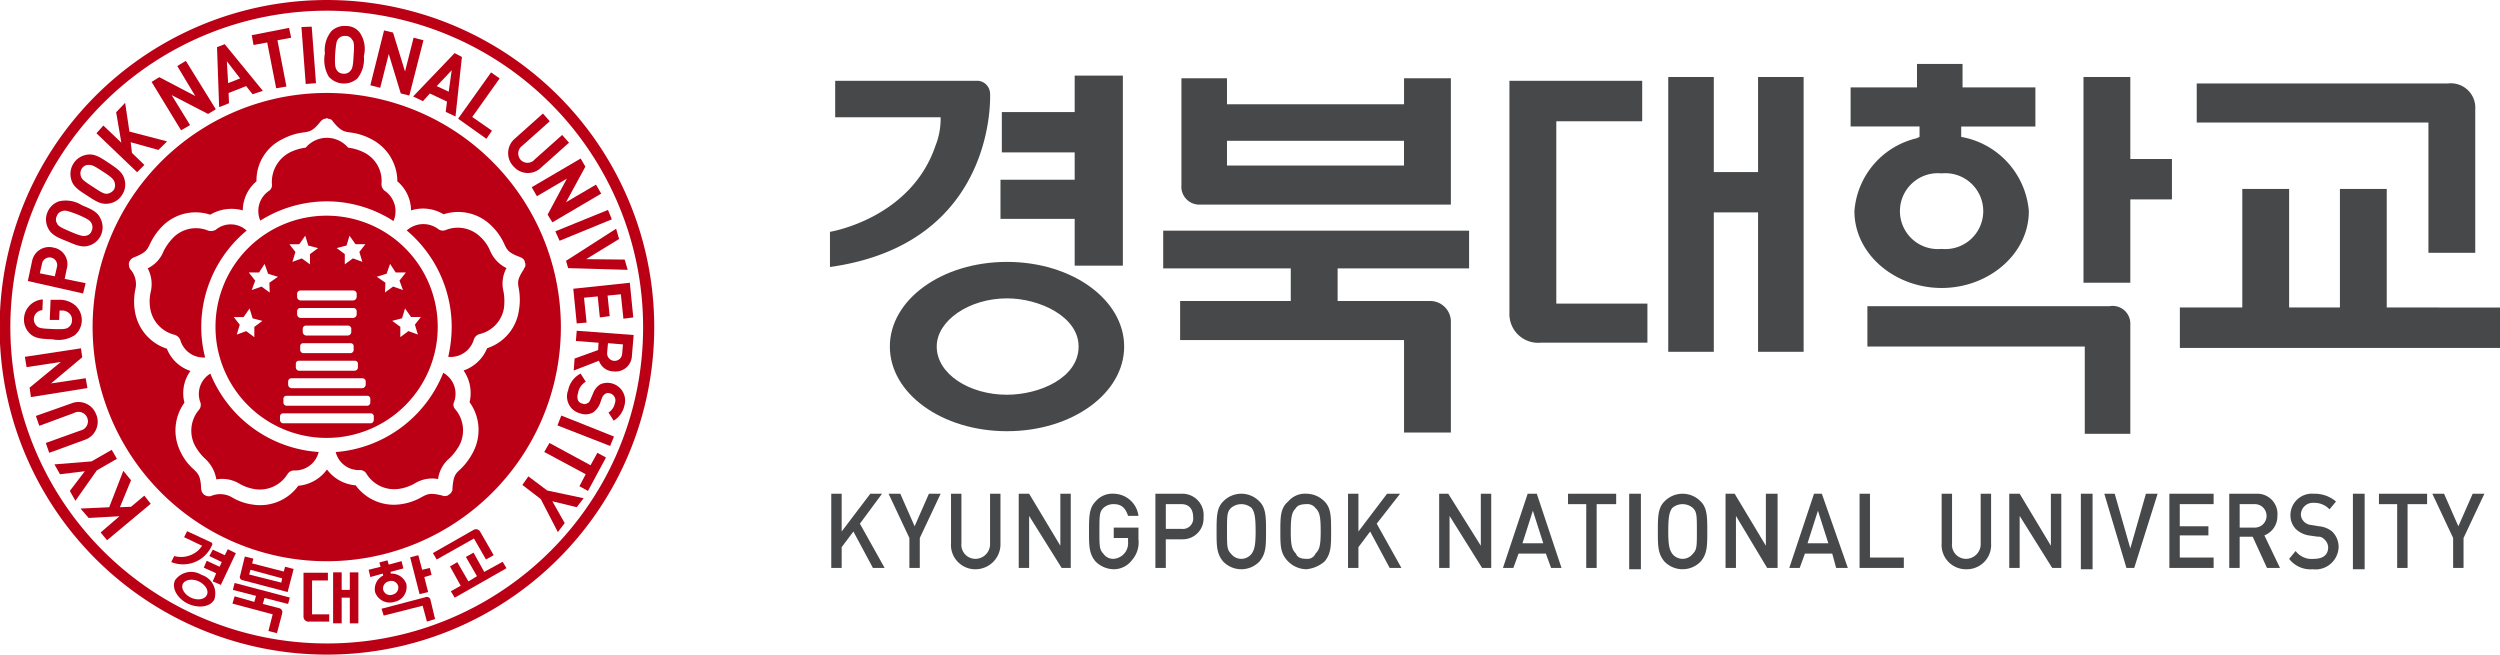
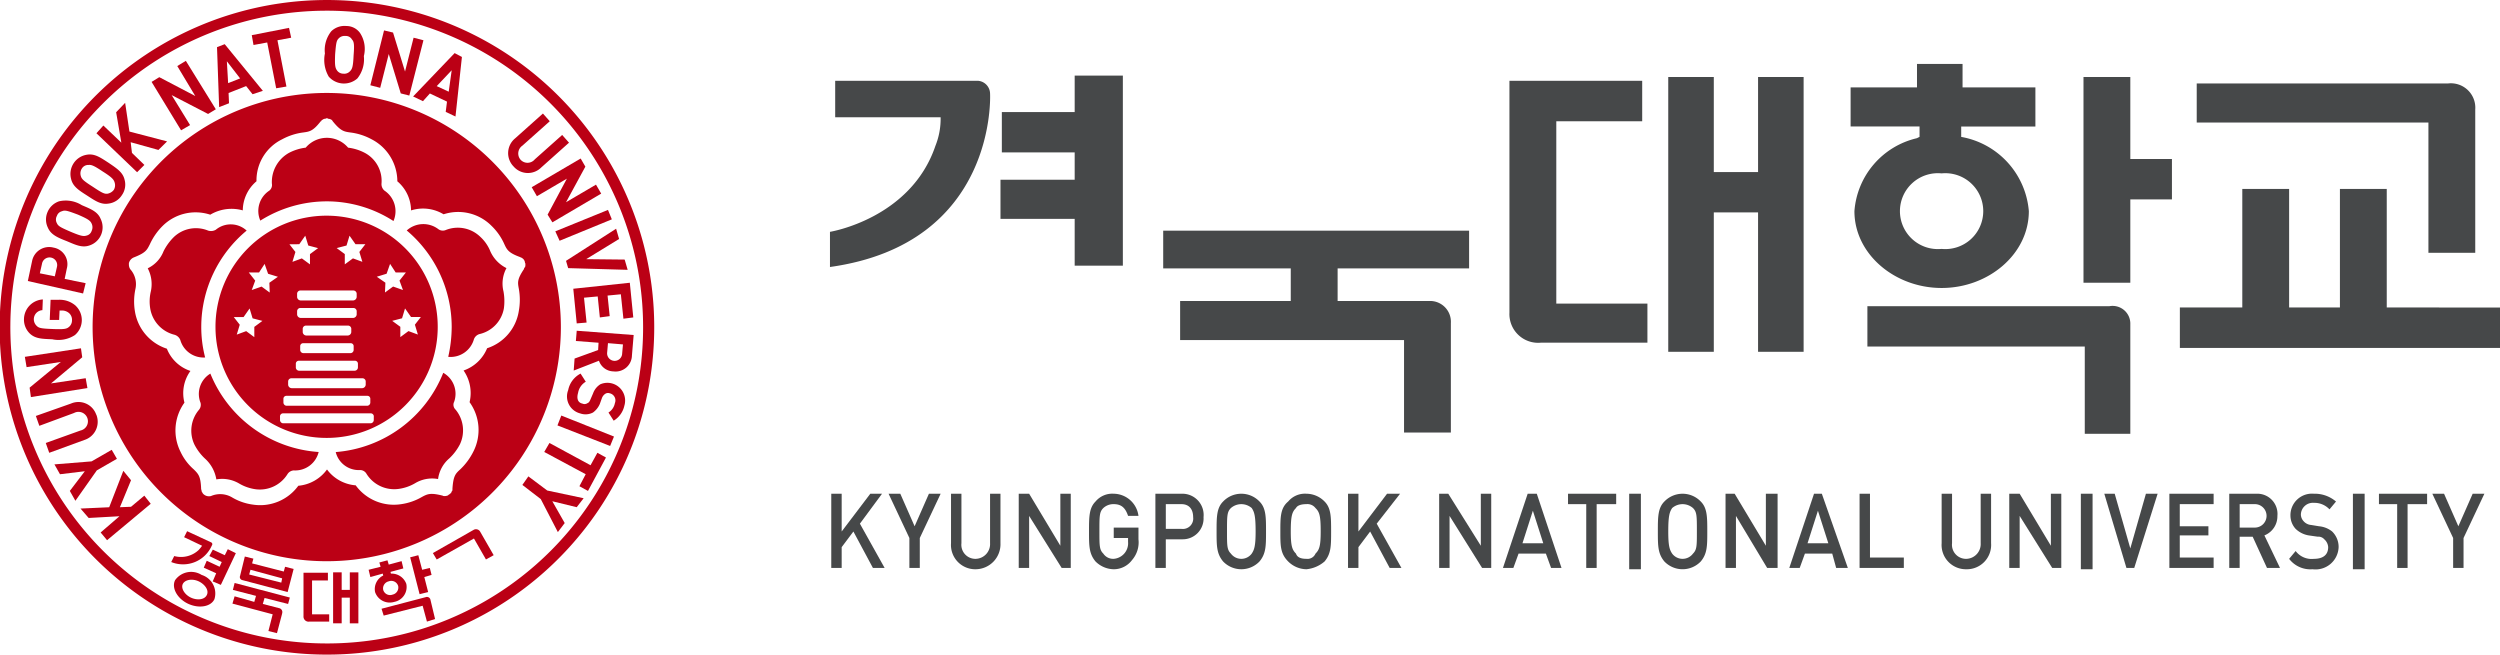
<svg xmlns="http://www.w3.org/2000/svg" width="144.15" height="37.743" viewBox="0 0 144.15 37.743">
  <g id="그룹_552" data-name="그룹 552" transform="translate(-279.619 -90.34)">
    <path id="패스_785" data-name="패스 785" d="M329.952,123.088l-1.126-2.1-.676.9v1.2h-.6v-4.28h.6v2.178l1.651-2.178h.676l-1.276,1.727,1.426,2.553Z" fill="#464849" />
    <path id="패스_786" data-name="패스 786" d="M332.654,121.361v1.727h-.6v-1.727l-1.2-2.553h.676l.826,1.877.825-1.877h.676Z" fill="#464849" />
    <path id="패스_787" data-name="패스 787" d="M335.881,123.163a1.4,1.4,0,0,1-1.426-1.5v-2.854h.6v2.854a.81.81,0,0,0,.825.9.852.852,0,0,0,.826-.9v-2.854h.6v2.854A1.443,1.443,0,0,1,335.881,123.163Z" fill="#464849" />
    <path id="패스_788" data-name="패스 788" d="M340.835,123.088l-1.876-3v3h-.6v-4.28h.6l1.8,3v-3h.6v4.28Z" fill="#464849" />
    <path id="패스_789" data-name="패스 789" d="M344.888,122.638a1.313,1.313,0,0,1-1.051.525,1.518,1.518,0,0,1-1.051-.45c-.375-.451-.375-.9-.375-1.727s0-1.352.375-1.727a1.258,1.258,0,0,1,1.051-.451,1.458,1.458,0,0,1,1.426,1.277h-.6c-.151-.451-.375-.676-.826-.676a.852.852,0,0,0-.6.225c-.226.225-.226.451-.226,1.352,0,.825,0,1.051.226,1.276a.681.681,0,0,0,.6.3.9.9,0,0,0,.826-.976v-.226h-.826v-.6h1.426v.676A1.554,1.554,0,0,1,344.888,122.638Z" fill="#464849" />
    <path id="패스_790" data-name="패스 790" d="M347.815,121.436h-.976v1.652h-.6v-4.28h1.576a1.226,1.226,0,0,1,1.2,1.352A1.2,1.2,0,0,1,347.815,121.436Zm-.075-2.027h-.9v1.426h.9a.6.6,0,0,0,.676-.675C348.416,119.709,348.19,119.409,347.74,119.409Z" fill="#464849" />
    <path id="패스_791" data-name="패스 791" d="M352.243,122.713a1.451,1.451,0,0,1-2.1,0c-.376-.451-.376-.9-.376-1.727s0-1.352.376-1.727a1.449,1.449,0,0,1,2.1,0c.375.375.375.9.375,1.727S352.618,122.262,352.243,122.713Zm-.45-3.079a.914.914,0,0,0-1.2,0c-.225.225-.225.451-.225,1.352,0,.825,0,1.051.225,1.276a.749.749,0,0,0,1.2,0c.15-.225.225-.451.225-1.276C352.018,120.085,351.943,119.859,351.793,119.634Z" fill="#464849" />
    <path id="패스_792" data-name="패스 792" d="M355.995,122.713a1.874,1.874,0,0,1-1.05.45,1.52,1.52,0,0,1-1.051-.45c-.45-.451-.45-.9-.45-1.727s0-1.352.45-1.727a1.26,1.26,0,0,1,1.051-.451,1.476,1.476,0,0,1,1.05.451c.376.375.376.9.376,1.727S356.371,122.262,355.995,122.713Zm-.525-3.079a.584.584,0,0,0-.525-.225c-.3,0-.526.075-.6.225-.224.225-.3.451-.3,1.352,0,.825.076,1.051.3,1.276.075.226.3.3.6.3a.5.5,0,0,0,.525-.3c.226-.225.3-.451.3-1.276C355.771,120.085,355.7,119.859,355.47,119.634Z" fill="#464849" />
    <path id="패스_793" data-name="패스 793" d="M359.748,123.088l-1.126-2.1-.676.9v1.2h-.6v-4.28h.6v2.178l1.651-2.178h.751L359,120.535l1.426,2.553Z" fill="#464849" />
    <path id="패스_794" data-name="패스 794" d="M365.077,123.088l-1.876-3v3h-.6v-4.28h.525l1.877,3v-3h.6v4.28Z" fill="#464849" />
    <path id="패스_795" data-name="패스 795" d="M369.055,123.088l-.3-.826h-1.576l-.3.826h-.6l1.426-4.28h.525l1.426,4.28Zm-1.051-3.3-.6,1.878h1.2Z" fill="#464849" />
    <path id="패스_796" data-name="패스 796" d="M371.682,119.409v3.679h-.6v-3.679h-1.051v-.6h2.777v.6Z" fill="#464849" />
    <rect id="사각형_479" data-name="사각형 479" width="0.675" height="4.355" transform="translate(373.558 118.808)" fill="#464849" />
    <path id="패스_797" data-name="패스 797" d="M377.686,122.713a1.452,1.452,0,0,1-2.1,0c-.375-.451-.375-.9-.375-1.727s0-1.352.375-1.727a1.45,1.45,0,0,1,2.1,0c.375.375.375.9.375,1.727S378.061,122.262,377.686,122.713Zm-.45-3.079a.914.914,0,0,0-1.2,0c-.15.225-.225.451-.225,1.352,0,.825.075,1.051.225,1.276a.749.749,0,0,0,1.2,0c.225-.225.225-.451.225-1.276C377.461,120.085,377.461,119.859,377.236,119.634Z" fill="#464849" />
    <path id="패스_798" data-name="패스 798" d="M381.514,123.088l-1.8-3v3h-.6v-4.28h.525l1.8,3v-3h.676v4.28Z" fill="#464849" />
    <path id="패스_799" data-name="패스 799" d="M385.492,123.088l-.226-.826H383.69l-.3.826h-.6l1.426-4.28h.45l1.5,4.28Zm-1.051-3.3-.6,1.878h1.2Z" fill="#464849" />
    <path id="패스_800" data-name="패스 800" d="M386.842,123.088v-4.28h.6v3.68h1.952v.6Z" fill="#464849" />
    <path id="패스_801" data-name="패스 801" d="M393,123.163a1.4,1.4,0,0,1-1.426-1.5v-2.854h.6v2.854a.81.81,0,0,0,.826.9.852.852,0,0,0,.825-.9v-2.854h.6v2.854A1.4,1.4,0,0,1,393,123.163Z" fill="#464849" />
    <path id="패스_802" data-name="패스 802" d="M397.95,123.088l-1.877-3v3h-.6v-4.28h.6l1.8,3v-3h.6v4.28Z" fill="#464849" />
    <rect id="사각형_480" data-name="사각형 480" width="0.676" height="4.355" transform="translate(399.601 118.808)" fill="#464849" />
    <path id="패스_803" data-name="패스 803" d="M402.679,123.088h-.45l-1.276-4.28h.6l.9,3.154.9-3.154h.675Z" fill="#464849" />
    <path id="패스_804" data-name="패스 804" d="M404.705,123.088v-4.28h2.552v.6h-1.952v1.276h1.651v.526h-1.651v1.277h1.952v.6Z" fill="#464849" />
    <path id="패스_805" data-name="패스 805" d="M410.334,123.088l-.825-1.8h-.751v1.8h-.6v-4.28h1.576a1.164,1.164,0,0,1,1.2,1.277,1.184,1.184,0,0,1-.75,1.126l.9,1.877Zm-.675-3.679h-.9v1.351h.9a.676.676,0,0,0,0-1.351Z" fill="#464849" />
    <path id="패스_806" data-name="패스 806" d="M412.961,123.163a1.544,1.544,0,0,1-1.351-.6l.376-.451a1.151,1.151,0,0,0,1.05.451c.526,0,.826-.226.826-.676a.656.656,0,0,0-.225-.451.443.443,0,0,0-.376-.15l-.525-.075a1.42,1.42,0,0,1-.75-.376,1.141,1.141,0,0,1-.3-.75,1.243,1.243,0,0,1,1.351-1.277,1.889,1.889,0,0,1,1.276.451l-.375.45a1.19,1.19,0,0,0-.9-.375.692.692,0,0,0-.75.675.573.573,0,0,0,.15.376.648.648,0,0,0,.45.226l.45.074a1.406,1.406,0,0,1,.751.3,1.244,1.244,0,0,1,.375.9A1.332,1.332,0,0,1,412.961,123.163Z" fill="#464849" />
    <rect id="사각형_481" data-name="사각형 481" width="0.676" height="4.355" transform="translate(415.288 118.808)" fill="#464849" />
    <path id="패스_807" data-name="패스 807" d="M418.44,119.409v3.679h-.6v-3.679h-1.051v-.6h2.777v.6Z" fill="#464849" />
    <path id="패스_808" data-name="패스 808" d="M421.667,121.361v1.727h-.6v-1.727l-1.2-2.553h.676l.825,1.877.826-1.877h.675Z" fill="#464849" />
    <path id="패스_809" data-name="패스 809" d="M368.455,110.1h6.154v-2.253h-5.254V97.331h4.953V95h-7.655V108.37A1.657,1.657,0,0,0,368.455,110.1Z" fill="#464849" />
    <path id="패스_810" data-name="패스 810" d="M417.239,108.069v-6.834h-2.7v6.834H411.61v-6.834h-2.7v6.834h-3.6V110.4h18.463v-2.328Z" fill="#464849" />
    <path id="패스_811" data-name="패스 811" d="M363.276,108.971v6.307h-2.7v-5.331H347.665v-2.253h6.379v-1.878h-7.355v-2.177h17.638v2.177h-7.581v1.878h5.329A1.2,1.2,0,0,1,363.276,108.971Z" fill="#464849" />
-     <path id="패스_812" data-name="패스 812" d="M348.715,102.137h14.561V94.853h-2.7v1.5H350.367v-1.5H347.74v6.157A1.033,1.033,0,0,0,348.715,102.137Zm11.859-3.679v1.426H350.367V98.458Z" fill="#464849" />
    <path id="패스_813" data-name="패스 813" d="M380.989,100.26h-2.552V94.778H375.81v15.845h2.627v-8.035h2.552v8.035h2.627V94.778h-2.627Z" fill="#464849" />
    <path id="패스_814" data-name="패스 814" d="M422.342,96.655v8.26h-2.7V97.406h-13.36V95.153h14.485A1.408,1.408,0,0,1,422.342,96.655Z" fill="#464849" />
    <path id="패스_815" data-name="패스 815" d="M401.253,107.994h-13.96v2.328h12.534v5.032h2.626v-6.309A1.022,1.022,0,0,0,401.253,107.994Zm1.2-8.485V94.778h-2.7v11.865h2.7v-4.806h2.4V99.509Zm-12.308-1.2a4.675,4.675,0,0,0-3.6,4.205c0,2.479,2.327,4.431,5.029,4.431s5.028-1.952,5.028-4.431a4.74,4.74,0,0,0-3.9-4.28v-.6h4.278V95.378h-4.2V94.026h-2.627v1.352h-3.828v2.253H390.3v.6Zm1.426,2.028a2.188,2.188,0,1,1,0,4.355,2.188,2.188,0,1,1,0-4.355Z" fill="#464849" />
-     <path id="패스_816" data-name="패스 816" d="M344.438,110.322h0c0-2.7-3-4.881-6.756-4.881s-6.754,2.178-6.754,4.881,3,4.881,6.754,4.881S344.438,113.026,344.438,110.322Zm-6.756,2.779c-2.176,0-4.052-1.2-4.052-2.779,0-1.5,1.876-2.778,4.052-2.778,1.877,0,4.129,1.051,4.129,2.778C341.811,112.125,339.559,113.1,337.682,113.1Z" fill="#464849" />
    <path id="패스_817" data-name="패스 817" d="M336.031,95h-8.255v2.1h6.079a4.2,4.2,0,0,1-.3,1.651c-1.426,4.206-6.08,4.957-6.08,4.957v2.027c9.682-1.352,9.232-9.987,9.232-9.987A.756.756,0,0,0,336.031,95Zm5.554-.3v2.1h-4.2v2.328h4.2v1.577h-4.278v2.253h4.278v2.7h2.778V94.7Z" fill="#464849" />
    <path id="패스_818" data-name="패스 818" d="M298.481,127.441A18.242,18.242,0,1,1,316.7,109.212a18.211,18.211,0,0,1-18.218,18.229m0-37.1a18.872,18.872,0,1,0,18.86,18.872,18.865,18.865,0,0,0-18.86-18.872" fill="#bb0015" />
    <path id="패스_819" data-name="패스 819" d="M307.886,104.816a2.3,2.3,0,0,0-.568-.816,1.862,1.862,0,0,0-2-.395.435.435,0,0,1-.42-.049,1.431,1.431,0,0,0-1.827.073,7.275,7.275,0,0,1,2.593,5.558,7.91,7.91,0,0,1-.2,1.729,1.4,1.4,0,0,0,1.481-1.013.483.483,0,0,1,.321-.3,1.843,1.843,0,0,0,1.407-1.482,3.083,3.083,0,0,0-.025-.988,1.872,1.872,0,0,1,.174-1.334,1.98,1.98,0,0,1-.939-.987m2,.938a.129.129,0,0,0-.049.1c-.395.591-.37.764-.3,1.136a3.59,3.59,0,0,1,0,1.284,2.692,2.692,0,0,1-1.827,2.149,2.273,2.273,0,0,1-1.358,1.285,2.27,2.27,0,0,1,.346,1.826,2.741,2.741,0,0,1,.222,2.841,3.679,3.679,0,0,1-.765,1.037c-.272.248-.395.372-.445,1.112v.1l-.024.026-.025.049-.024.049v.025l-.05.024-.025.025-.025.024-.049.027-.024.024a.087.087,0,0,1-.05.025.43.43,0,0,1-.172.024.155.155,0,0,1-.1-.024c-.691-.174-.863-.1-1.185.073a3.29,3.29,0,0,1-1.209.42,2.721,2.721,0,0,1-2.617-1.087,2.275,2.275,0,0,1-1.654-.914,2.291,2.291,0,0,1-1.654.939,2.72,2.72,0,0,1-2.616,1.087,3.148,3.148,0,0,1-1.21-.42,1.342,1.342,0,0,0-1.21-.074.464.464,0,0,1-.469-.149l-.024-.049-.025-.025c-.025-.049-.025-.123-.049-.172-.025-.741-.149-.865-.42-1.137a3.069,3.069,0,0,1-.765-1.012,2.738,2.738,0,0,1,.222-2.841,2.184,2.184,0,0,1,.346-1.828,2.205,2.205,0,0,1-1.359-1.283A2.711,2.711,0,0,1,287.4,108.3a3.466,3.466,0,0,1,.025-1.284,1.292,1.292,0,0,0-.3-1.159.51.51,0,0,1-.074-.273v-.074c0-.025.025-.049.025-.073a.484.484,0,0,1,.247-.249c.691-.271.765-.418.938-.766a3.607,3.607,0,0,1,.741-1.061,2.7,2.7,0,0,1,2.74-.642,2.4,2.4,0,0,1,1.876-.248,2.223,2.223,0,0,1,.79-1.679,2.636,2.636,0,0,1,1.481-2.421,3.464,3.464,0,0,1,1.234-.395c.346-.049.544-.074.988-.642h.025c0-.025.024-.049.049-.074h.025c0-.025.024-.025.049-.049h.025l.05-.024h.048l.049-.026h.075l.025.026a.4.4,0,0,1,.222.073c.025.025.05.074.074.1.444.544.642.569.988.618a3.449,3.449,0,0,1,1.233.395,2.734,2.734,0,0,1,1.482,2.421,2.223,2.223,0,0,1,.79,1.679,2.284,2.284,0,0,1,1.876.223,2.711,2.711,0,0,1,2.765.667,3.341,3.341,0,0,1,.741,1.061c.148.321.246.5.913.741.024.025.074.025.1.051a.35.35,0,0,1,.172.247v.024l.026.05v.049a.4.4,0,0,1-.026.173M298.48,95.7a13.5,13.5,0,1,0,13.479,13.486A13.505,13.505,0,0,0,298.48,95.7m-.024,6.25a7.108,7.108,0,0,1,3.851,1.135,1.426,1.426,0,0,0-.519-1.753.491.491,0,0,1-.172-.4,1.831,1.831,0,0,0-.963-1.778,2.792,2.792,0,0,0-.963-.3,1.6,1.6,0,0,0-2.444,0,2.8,2.8,0,0,0-.963.3,1.922,1.922,0,0,0-.987,1.778.414.414,0,0,1-.148.4,1.4,1.4,0,0,0-.519,1.729,7.212,7.212,0,0,1,3.827-1.111m3.777,6.89.568-.147.172-.569.346.494h.568l-.345.444.172.569-.543-.2-.469.347v-.594Zm-.889-2.543.567-.174.2-.568.321.494h.593l-.371.47.2.543-.569-.2-.469.345.025-.567Zm-.173,8.25a.192.192,0,0,1-.172.2h-5.062a.192.192,0,0,1-.172-.2v-.174a.177.177,0,0,1,.172-.2H301a.177.177,0,0,1,.172.2Zm-6-7.338-.469-.345-.568.2.2-.543-.37-.47h.592l.321-.494.2.568.567.174-.493.345Zm-.888,2.571-.469-.347-.544.2.173-.569-.346-.444h.568l.346-.494.173.569.567.147-.468.346Zm1.678,3.556a.17.17,0,0,1,.172-.173H300.8a.169.169,0,0,1,.172.173v.2a.19.19,0,0,1-.172.2h-4.667a.192.192,0,0,1-.172-.2Zm.272-1.014a.19.19,0,0,1,.2-.171h4.073a.19.19,0,0,1,.2.171v.2a.212.212,0,0,1-.2.2h-4.073a.211.211,0,0,1-.2-.2Zm.642-7.9.345-.492.174.567.567.149-.469.346v.592l-.469-.345-.543.2.172-.57-.345-.445Zm3.11,2.668a.193.193,0,0,1,.2.174v.2a.213.213,0,0,1-.2.2H296.95a.212.212,0,0,1-.2-.2v-.2a.192.192,0,0,1,.2-.174Zm-3.135,4.051h3.233a.169.169,0,0,1,.174.174v.2a.192.192,0,0,1-.174.2h-3.233a.192.192,0,0,1-.173-.2v-.2a.169.169,0,0,1,.173-.174m3.135-2.469H296.95a.213.213,0,0,1-.2-.2v-.2a.191.191,0,0,1,.2-.174h3.036a.192.192,0,0,1,.2.174v.2a.214.214,0,0,1-.2.2m-2.912.814v-.2a.189.189,0,0,1,.2-.172h2.4a.19.19,0,0,1,.2.172v.2a.212.212,0,0,1-.2.2h-2.4a.211.211,0,0,1-.2-.2m.023.643h2.741a.169.169,0,0,1,.173.173v.2a.19.19,0,0,1-.173.2H297.1a.19.19,0,0,1-.172-.2v-.2a.169.169,0,0,1,.172-.173m2.5-5.632.172-.567.346.492h.567l-.345.445.173.57-.543-.2-.47.345v-.592l-.468-.346Zm5.258,4.693a6.407,6.407,0,1,0-6.394,6.4,6.4,6.4,0,0,0,6.394-6.4m-13.109,2.692a1.37,1.37,0,0,0-.568,1.68.453.453,0,0,1-.1.42,1.862,1.862,0,0,0-.247,2,2.935,2.935,0,0,0,.593.79,2.059,2.059,0,0,1,.666,1.21,1.928,1.928,0,0,1,1.333.248,2.555,2.555,0,0,0,.938.321,1.875,1.875,0,0,0,1.827-.865.461.461,0,0,1,.371-.222,1.393,1.393,0,0,0,1.431-1.062,7.265,7.265,0,0,1-6.245-4.521m14.047,1.655a1.386,1.386,0,0,0-.618-1.7,7.286,7.286,0,0,1-6.2,4.57,1.368,1.368,0,0,0,1.407,1.037.427.427,0,0,1,.371.223,1.879,1.879,0,0,0,1.851.864,2.547,2.547,0,0,0,.939-.322,1.9,1.9,0,0,1,1.333-.247,1.893,1.893,0,0,1,.641-1.185,3.018,3.018,0,0,0,.618-.815,1.877,1.877,0,0,0-.248-2,.389.389,0,0,1-.1-.42m-14.343-2.593a6.97,6.97,0,0,1-.222-1.754,7.216,7.216,0,0,1,2.617-5.558,1.352,1.352,0,0,0-1.779-.049.547.547,0,0,1-.444.049,1.844,1.844,0,0,0-1.974.371,3.123,3.123,0,0,0-.593.816,1.82,1.82,0,0,1-.914.987,1.956,1.956,0,0,1,.173,1.359,2.491,2.491,0,0,0-.024.988,1.87,1.87,0,0,0,1.382,1.482.516.516,0,0,1,.346.3,1.391,1.391,0,0,0,1.432,1.013" fill="#bb0015" />
    <path id="패스_820" data-name="패스 820" d="M287.174,118.03l-.641,1.556.641-.025.766-.642.37.469-2.518,2.1-.37-.445,1.086-.937-1.777.1-.47-.543,1.654-.075.815-2.1Z" fill="#bb0015" />
    <path id="패스_821" data-name="패스 821" d="M284.9,116.943l1.16-.667.3.519-1.159.667-1.235,1.753-.321-.568.864-1.135-1.431.172-.321-.568Z" fill="#bb0015" />
    <path id="패스_822" data-name="패스 822" d="M285.174,114.251a1.1,1.1,0,0,1-.691,1.458l-2.025.74-.2-.567,2-.718a.544.544,0,1,0-.371-1.011l-2,.74-.2-.569,2.025-.715a1.084,1.084,0,0,1,1.456.642" fill="#bb0015" />
    <path id="패스_823" data-name="패스 823" d="M284.36,110.941l-1.8,1.507,2-.3.1.568-3.259.519-.074-.544,1.8-1.482-1.975.3-.1-.594,3.235-.492Z" fill="#bb0015" />
    <path id="패스_824" data-name="패스 824" d="M283.989,107.977a1.138,1.138,0,0,1-.049,1.681,1.717,1.717,0,0,1-1.309.245c-.567-.024-.987-.024-1.307-.345a1.118,1.118,0,0,1-.322-.84,1.156,1.156,0,0,1,1.087-1.112l-.025.618a.525.525,0,0,0-.321.914c.123.123.272.148.913.173.617.025.79,0,.914-.1a.484.484,0,0,0,.2-.4.514.514,0,0,0-.172-.42.627.627,0,0,0-.42-.147h-.124l-.025.543h-.542l.049-1.161H283a1.394,1.394,0,0,1,.987.346" fill="#bb0015" />
    <path id="패스_825" data-name="패스 825" d="M282.039,105.557l-.123.542.863.174.124-.543a.441.441,0,1,0-.864-.173m1.432.271-.123.593,1.209.248-.148.593-3.185-.718.247-1.161a1,1,0,0,1,1.234-.766.966.966,0,0,1,.766,1.211" fill="#bb0015" />
    <path id="패스_826" data-name="패스 826" d="M283.2,102.518a.409.409,0,0,0-.3.271.426.426,0,0,0,0,.421c.075.173.222.246.79.493.593.249.74.273.913.222a.4.4,0,0,0,.3-.271.49.49,0,0,0,0-.42c-.073-.174-.222-.271-.789-.518-.593-.222-.741-.271-.913-.2m2.221.445a1.1,1.1,0,0,1-.641,1.531c-.421.149-.791-.025-1.31-.247-.518-.2-.913-.371-1.086-.766a1.08,1.08,0,0,1-.024-.914,1.1,1.1,0,0,1,.666-.618,1.74,1.74,0,0,1,1.309.223c.518.222.914.371,1.086.791" fill="#bb0015" />
    <path id="패스_827" data-name="패스 827" d="M284.7,99.851a.432.432,0,0,0-.37.221.514.514,0,0,0-.05.421c.05.173.149.271.691.617.519.347.667.421.84.4a.59.59,0,0,0,.37-.222.516.516,0,0,0,.049-.42c-.049-.174-.147-.3-.691-.642-.518-.348-.666-.4-.839-.371m2.1.839a1.048,1.048,0,0,1-.147.889,1.059,1.059,0,0,1-.766.494c-.444.076-.765-.147-1.258-.469-.47-.3-.816-.518-.914-.963a1.122,1.122,0,0,1,.914-1.384c.444-.074.764.149,1.258.471.469.32.815.543.913.962" fill="#bb0015" />
    <path id="패스_828" data-name="패스 828" d="M288.754,98.986l-1.6-.445.074.617.716.692-.42.42-2.345-2.246.4-.446,1.037.988-.3-1.754.518-.543.247,1.656,2.172.568Z" fill="#bb0015" />
    <path id="패스_829" data-name="패스 829" d="M291.617,96.911l-2.1-1.087,1.062,1.729-.519.3-1.7-2.791.444-.272,2.074,1.087-1.037-1.729.494-.3,1.728,2.793Z" fill="#bb0015" />
    <path id="패스_830" data-name="패스 830" d="M292.7,93.873l.073,1.26.692-.271Zm1.481,1.9-.37-.47-1.012.4.025.591-.569.222-.123-3.458.444-.171,2.2,2.691Z" fill="#bb0015" />
    <path id="패스_831" data-name="패스 831" d="M295.617,92.662l.518,2.668-.592.1-.517-2.641-.79.146-.1-.567,2.148-.421.124.568Z" fill="#bb0015" />
-     <path id="패스_832" data-name="패스 832" d="M297.246,95.182,297,91.9l.592-.024.247,3.261Z" fill="#bb0015" />
    <path id="패스_833" data-name="패스 833" d="M299.912,92.614a.4.4,0,0,0-.37-.2.468.468,0,0,0-.4.147c-.123.123-.147.272-.2.914-.024.617,0,.766.1.913a.438.438,0,0,0,.371.2.445.445,0,0,0,.395-.149c.123-.124.172-.271.2-.914.05-.618.024-.79-.1-.913m.321,2.247a1.167,1.167,0,0,1-1.654-.1,1.9,1.9,0,0,1-.222-1.335,1.741,1.741,0,0,1,.37-1.284,1.093,1.093,0,0,1,.864-.3.961.961,0,0,1,.79.4,1.672,1.672,0,0,1,.222,1.334,1.769,1.769,0,0,1-.37,1.284" fill="#bb0015" />
    <path id="패스_834" data-name="패스 834" d="M302.726,95.725l-.691-2.272-.494,1.951-.568-.148.79-3.162.519.123.691,2.248.494-1.951.568.148-.815,3.188Z" fill="#bb0015" />
    <path id="패스_835" data-name="패스 835" d="M305.664,94.391l-.864.915.692.321Zm-.345,2.4.074-.592-.987-.47-.4.445-.567-.272,2.394-2.5.42.223-.371,3.433Z" fill="#bb0015" />
-     <path id="패스_836" data-name="패스 836" d="M306.034,97.183l1.9-2.668.495.346-1.581,2.224,1.137.79-.321.469Z" fill="#bb0015" />
    <path id="패스_837" data-name="패스 837" d="M309.219,99.925a1.1,1.1,0,0,1,.1-1.605l1.605-1.434.394.445-1.58,1.409a.548.548,0,0,0-.1.813.542.542,0,0,0,.816-.024l1.58-1.407.394.445L310.823,100a1.088,1.088,0,0,1-1.6-.073" fill="#bb0015" />
    <path id="패스_838" data-name="패스 838" d="M311.194,102.716l1.111-2.075-1.728,1.013-.3-.519L313.1,99.48l.271.468L312.256,102l1.728-1.014.3.518-2.815,1.656Z" fill="#bb0015" />
    <path id="패스_839" data-name="패스 839" d="M311.638,103.679l3.037-1.236.222.544-3.012,1.235Z" fill="#bb0015" />
    <path id="패스_840" data-name="패스 840" d="M312.379,105.8l-.123-.42,2.888-1.852.172.592-1.9,1.163,2.222.024.172.592Z" fill="#bb0015" />
    <path id="패스_841" data-name="패스 841" d="M312.675,106.989l3.259-.346.2,2-.569.073-.148-1.408-.766.074.123,1.186-.568.075-.123-1.211-.79.073.148,1.434-.568.048Z" fill="#bb0015" />
    <path id="패스_842" data-name="패스 842" d="M315.489,110.769l.05-.57-.864-.073-.05.569a.434.434,0,0,0,.864.074m-2.74.246,1.358-.493.024-.42-1.307-.1.049-.591,3.283.246-.1,1.185a.942.942,0,0,1-1.061.913.9.9,0,0,1-.84-.615l-1.456.567Z" fill="#bb0015" />
    <path id="패스_843" data-name="패스 843" d="M312.379,112.843a1.378,1.378,0,0,1,.716-.962l.3.469a.929.929,0,0,0-.444.642c-.1.345,0,.567.246.618a.3.3,0,0,0,.3-.027c.074-.024.124-.1.173-.222l.148-.344a1.019,1.019,0,0,1,.42-.521,1.023,1.023,0,0,1,1.382,1.236,1.351,1.351,0,0,1-.616.865l-.3-.47a.818.818,0,0,0,.37-.544.419.419,0,0,0-.3-.566.29.29,0,0,0-.246.024.5.5,0,0,0-.2.247l-.124.346a1.192,1.192,0,0,1-.395.493.928.928,0,0,1-.741.049,1.008,1.008,0,0,1-.691-1.333" fill="#bb0015" />
    <path id="패스_844" data-name="패스 844" d="M311.984,114.3l3.037,1.211-.222.543-3.037-1.185Z" fill="#bb0015" />
    <path id="패스_845" data-name="패스 845" d="M313.391,117.684,311,116.4l.3-.518,2.37,1.284.395-.718.494.273-1.037,1.926-.494-.272Z" fill="#bb0015" />
    <path id="패스_846" data-name="패스 846" d="M310.8,119.117l-1.061-.816.346-.493,1.087.815,2.1.445-.4.517-1.407-.343.715,1.258-.395.52Z" fill="#bb0015" />
    <path id="패스_847" data-name="패스 847" d="M295.889,125.712l-.3,1.136-.493-.123.246-.964-2.32-.617.124-.421,1.135.322.1-.347-1.334-.344.1-.4,3.184.84-.1.37-1.358-.345-.1.345.963.248a.23.23,0,0,1,.148.3" fill="#bb0015" />
    <path id="패스_848" data-name="패스 848" d="M295.888,123.687l-.049.247-1.852-.469.075-.273Zm-2.3.1,2.616.691.346-1.333-.494-.125-.074.274-1.827-.469.074-.274-.493-.122-.273,1.112a.179.179,0,0,0,.125.246" fill="#bb0015" />
    <path id="패스_849" data-name="패스 849" d="M297.443,126.181H298.6v-.419h-.988V123.81h.914v-.445h-1.407v2.5a.294.294,0,0,0,.32.32" fill="#bb0015" />
    <path id="패스_850" data-name="패스 850" d="M299.789,124.353h-.469v-1.012h-.494v2.939h.494V124.8h.469v1.482h.494v-2.939h-.494Z" fill="#bb0015" />
-     <path id="패스_851" data-name="패스 851" d="M307.54,123.316l-.617-1.111-.444.247.642,1.112-.494.3-.641-1.112-.421.248.618,1.112-.568.321.222.37,2.987-1.7-.222-.371Z" fill="#bb0015" />
    <path id="패스_852" data-name="패스 852" d="M307.318,121.019l.766,1.333-.445.247-.692-1.209L304.8,122.6l-.222-.37,2.345-1.335a.277.277,0,0,1,.395.125" fill="#bb0015" />
    <path id="패스_853" data-name="패스 853" d="M302.035,123.86a.412.412,0,0,1,.543.271.417.417,0,0,1-.32.493.411.411,0,0,1-.543-.27.418.418,0,0,1,.32-.494m-.345-.323a.874.874,0,0,0-.444.941.893.893,0,0,0,1.11.566.875.875,0,0,0,.691-1.037.9.9,0,0,0-.888-.592l-.025-.1.741-.2-.1-.42-.741.2-.074-.247-.468.125.073.247-.691.173.1.42.716-.2.025.122Zm2.271-.344-.222-.84-.47.122.544,2.125.493-.122-.221-.865.418-.124-.1-.4Zm.2,1.58-2.543.667.124.395,2.247-.568.247.914.469-.148-.272-1.135a.208.208,0,0,0-.272-.125" fill="#bb0015" />
    <path id="패스_854" data-name="패스 854" d="M290.63,124.8c-.37-.173-.593-.545-.469-.791s.544-.32.913-.149c.322.149.618.495.469.791s-.591.3-.913.149m1.358.073h0a1.119,1.119,0,0,0-.741-1.382,1.135,1.135,0,0,0-1.531.3c-.222.445.124,1.063.741,1.358.642.3,1.333.174,1.531-.271" fill="#bb0015" />
    <path id="패스_855" data-name="패스 855" d="M292.753,122.006l-.172.347-.692-.322-.2.371.716.345-.124.272-.741-.346-.172.4.716.322-.2.469.469.2.865-1.828Zm-.963-.395-1.382-.642-.173.346,1.037.493a2.572,2.572,0,0,1-.2.248,1.49,1.49,0,0,1-1.407.346l-.173.345a1.81,1.81,0,0,0,2.346-.963.112.112,0,0,0-.05-.173" fill="#bb0015" />
  </g>
</svg>